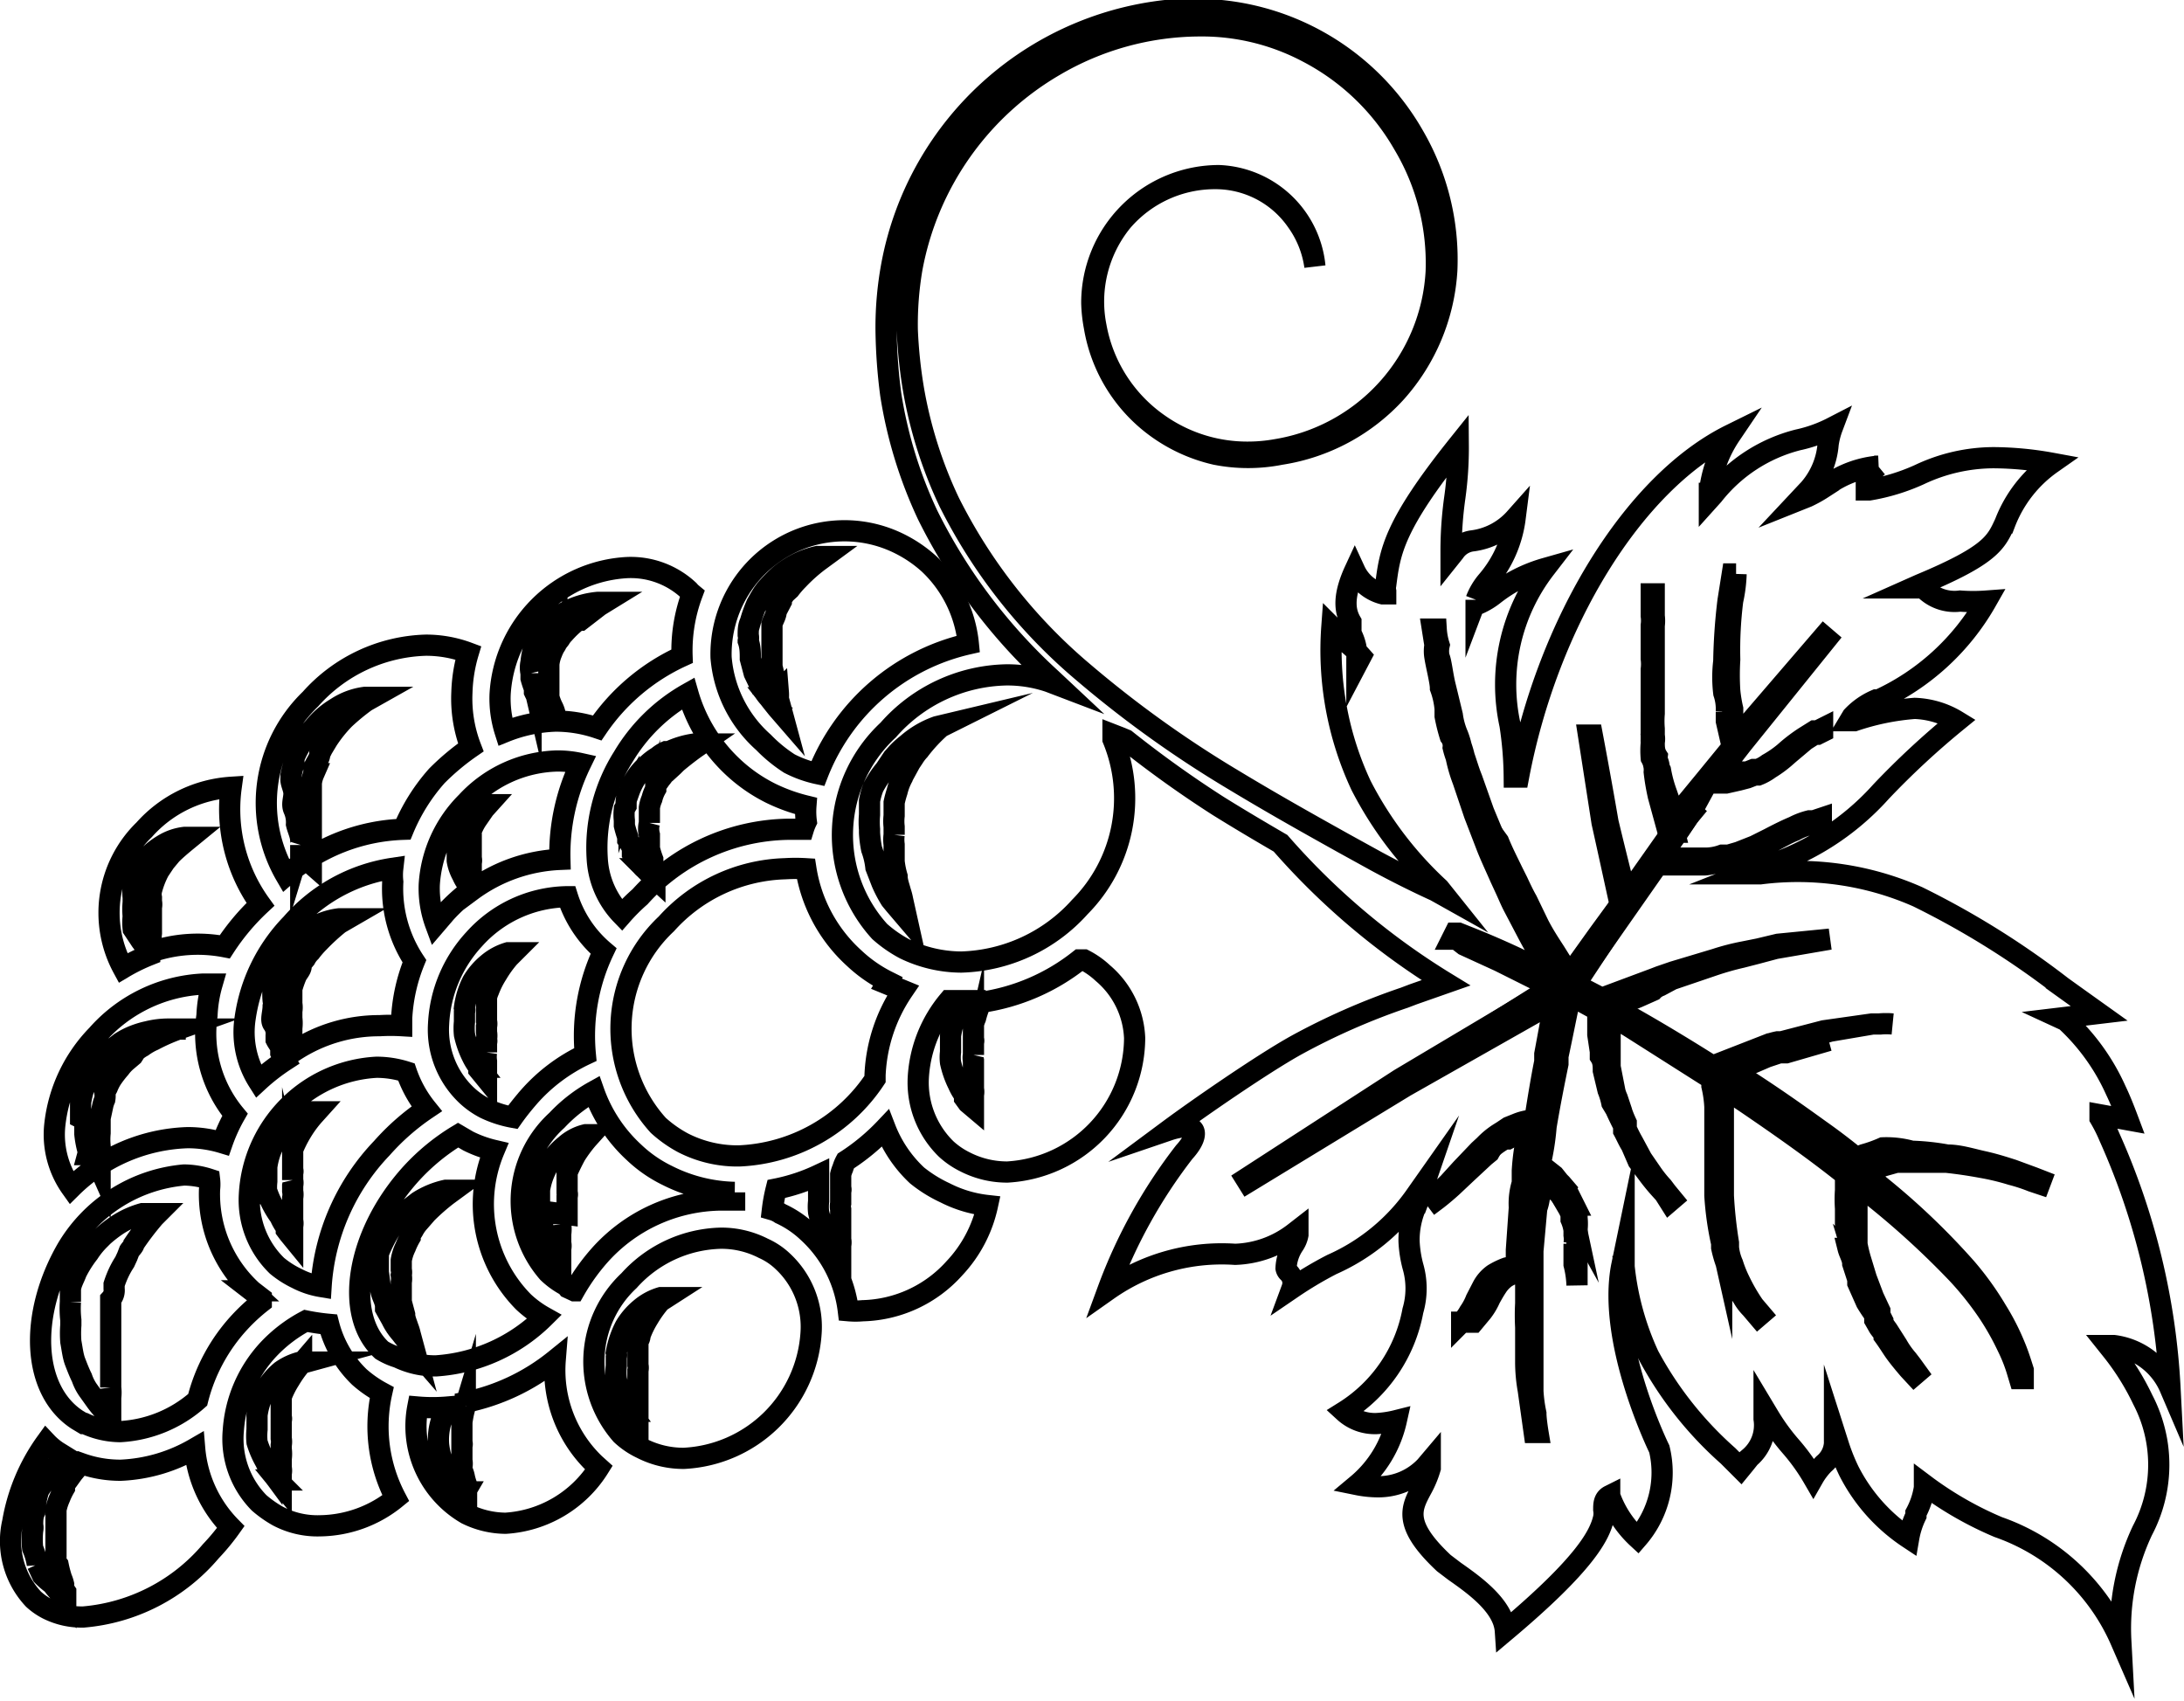
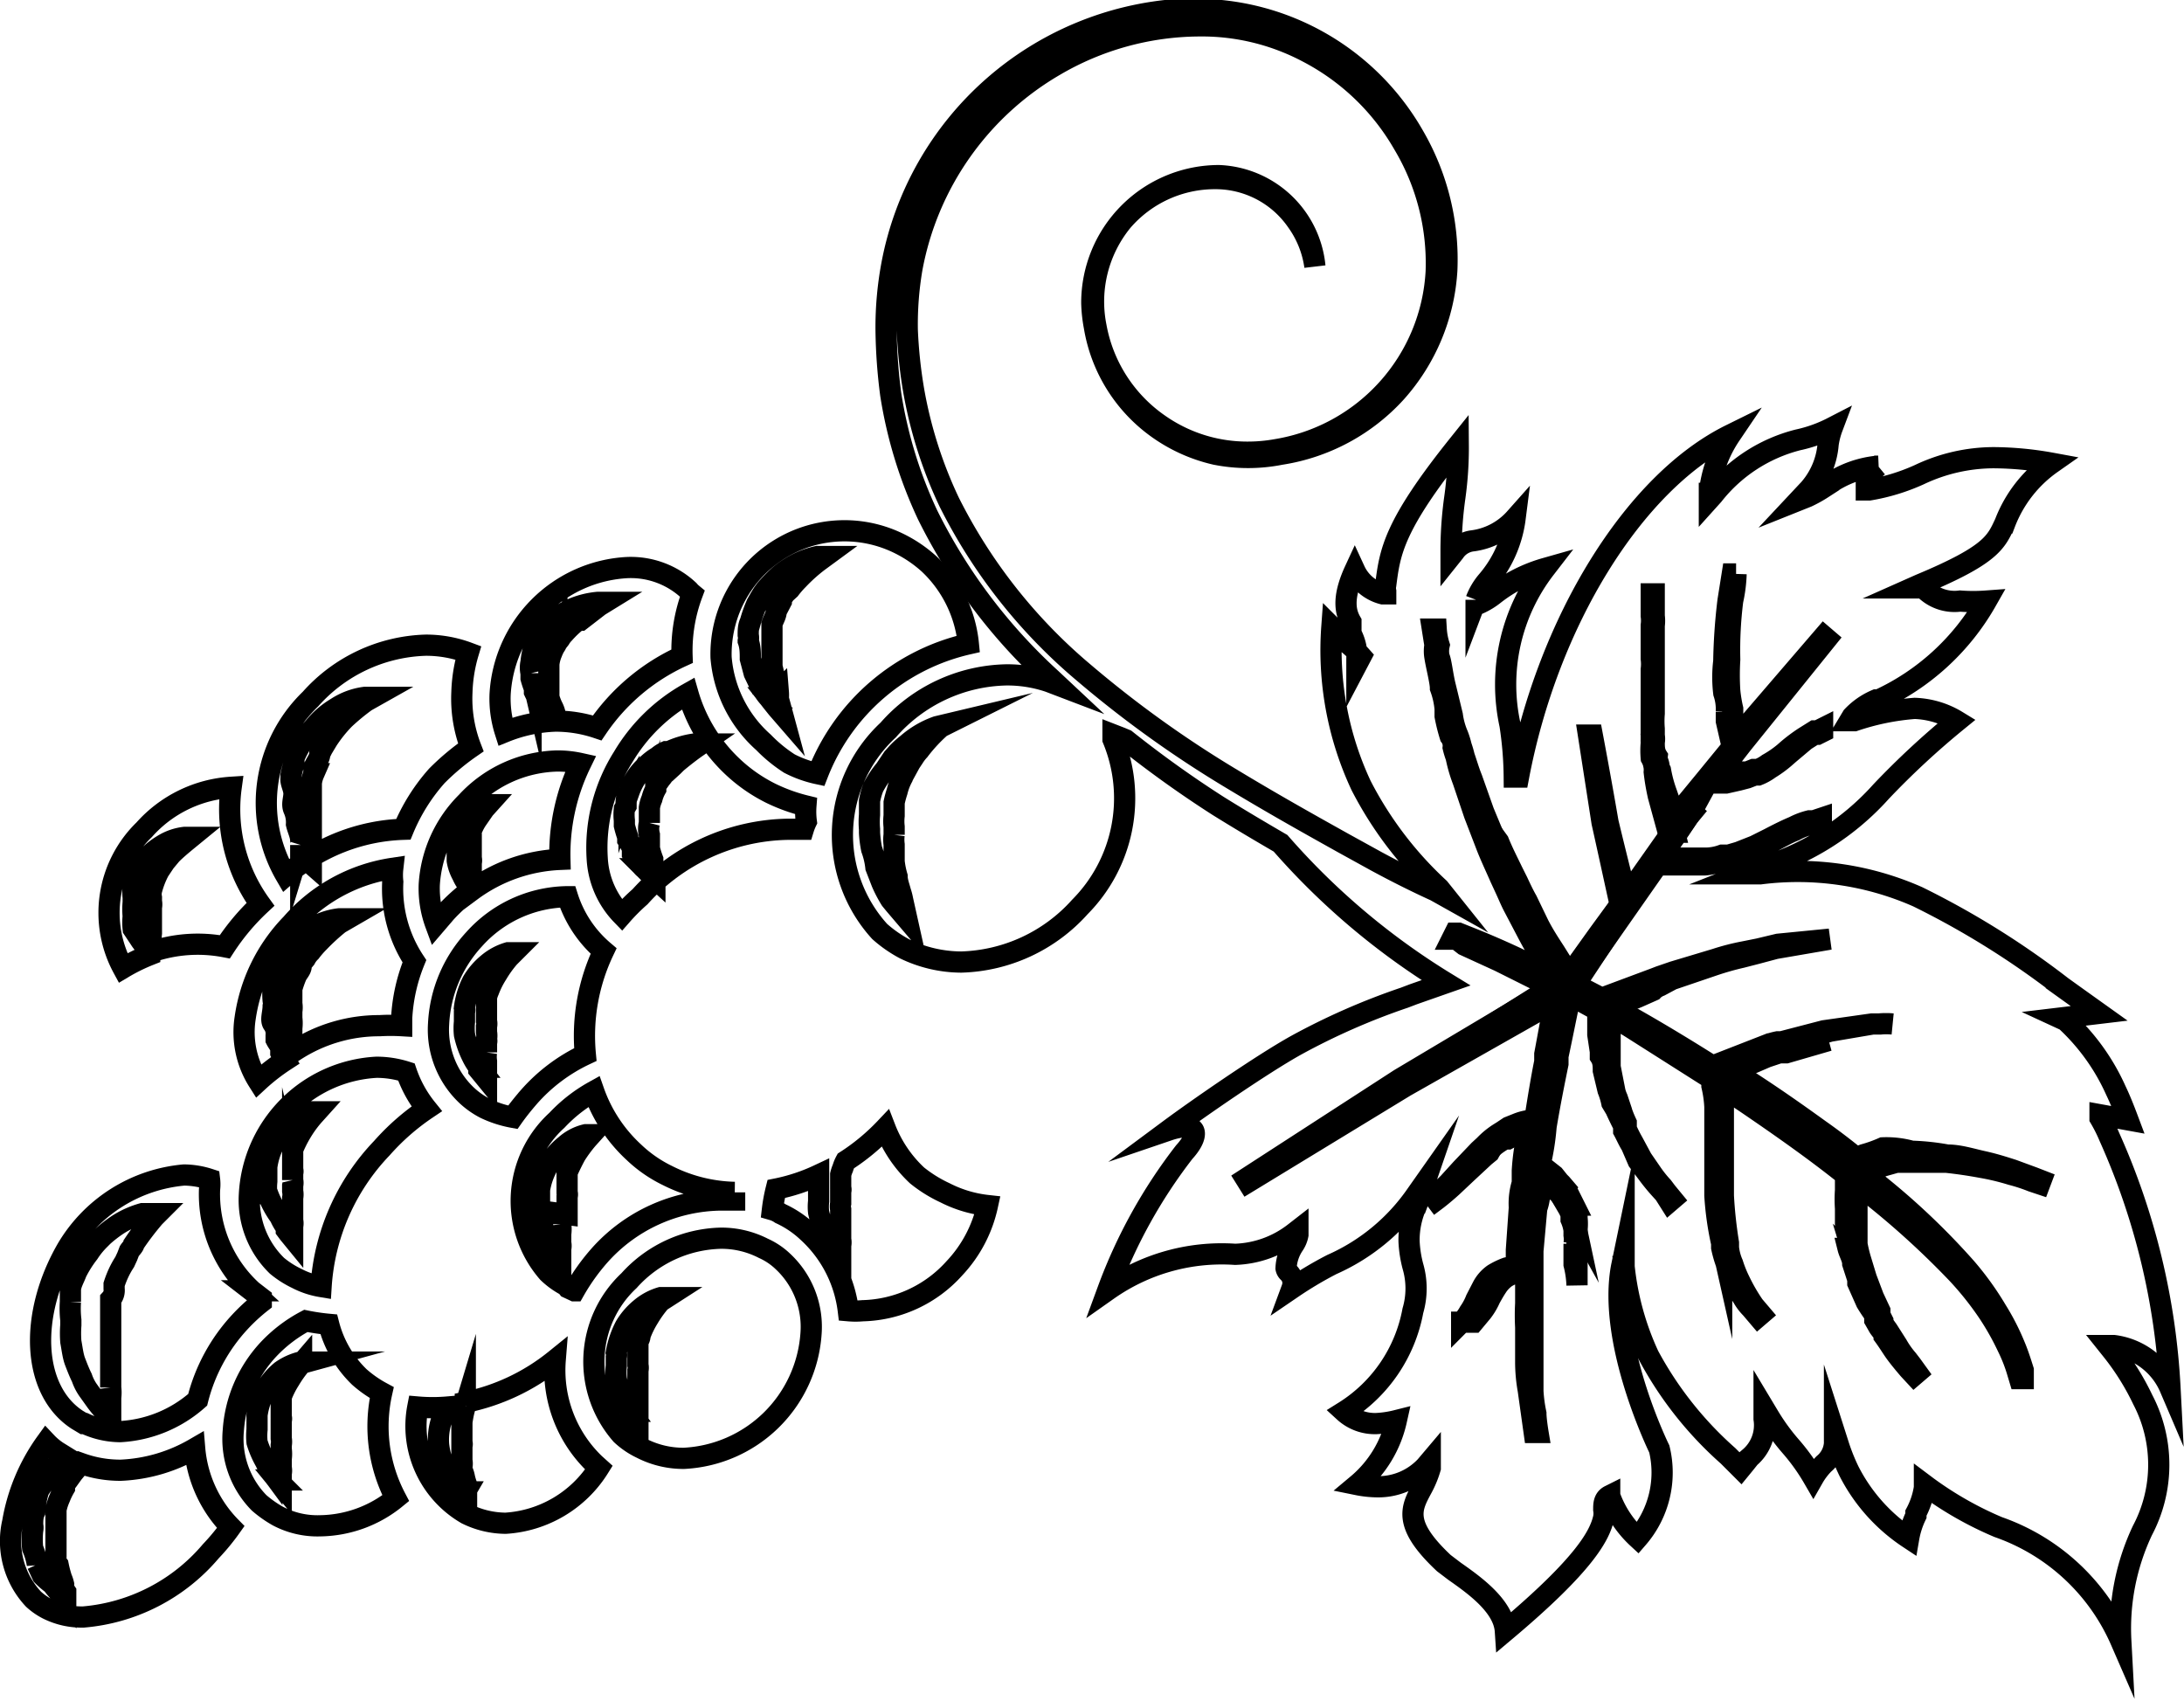
<svg xmlns="http://www.w3.org/2000/svg" viewBox="0 0 51.49 40.11">
  <defs>
    <style>.cls-1{fill:none;stroke:#000;stroke-miterlimit:10;stroke-width:0.5px;}</style>
  </defs>
  <title>Asset 3</title>
  <g id="Layer_2" data-name="Layer 2">
    <g id="Layer_1-2" data-name="Layer 1">
      <path class="cls-1" d="M13.09,17h0L13,16.89l-.07-.06a1.44,1.44,0,0,1-.22-.27V16.5a1.18,1.18,0,0,1-.11-.19v-.08a2.25,2.25,0,0,1-.08-.24v-.12a.57.57,0,0,1,0-.26,1.8,1.8,0,0,1,.08-.39A1.19,1.19,0,0,1,12.7,15l.06-.09h0a1.36,1.36,0,0,1,.24-.24,1.91,1.91,0,0,1,.52-.33,2,2,0,0,1,.58-.14h.16l-.13.08-.44.34h-.06a2.42,2.42,0,0,0-.33.31.64.64,0,0,0-.1.13l-.07.09a.41.41,0,0,1-.05.09,1,1,0,0,0-.07.15.9.9,0,0,0-.07.27v.77a1.17,1.17,0,0,0,.09.24.69.69,0,0,1,.05.13V17a3.08,3.08,0,0,1,1,.16,4.85,4.85,0,0,1,2-1.69A3.82,3.82,0,0,1,16.32,14h0a.6.6,0,0,1-.08-.08,2,2,0,0,0-1.45-.54,3.17,3.17,0,0,0-3,3,2.58,2.58,0,0,0,.12.87A3.49,3.49,0,0,1,13.09,17Z" />
      <path class="cls-1" d="M9.51,19.55a4.46,4.46,0,0,1,.79-1.26,5.68,5.68,0,0,1,.8-.67,3.2,3.2,0,0,1-.21-1.3,3.62,3.62,0,0,1,.15-.93,2.85,2.85,0,0,0-1-.18,3.78,3.78,0,0,0-2.72,1.27,3.4,3.4,0,0,0-.58,4.16A4.43,4.43,0,0,1,9.51,19.55Zm-2.65-1.2v-.07A2.46,2.46,0,0,1,6.93,18v-.13a2.3,2.3,0,0,1,.47-.72,1.88,1.88,0,0,1,.24-.25h0a1.94,1.94,0,0,1,.29-.21,1.6,1.6,0,0,1,.67-.25h.19l-.16.09a5.17,5.17,0,0,0-.51.42,3.25,3.25,0,0,0-.4.5l-.12.2-.06.12c0,.11-.1.22-.14.33v.14a.79.79,0,0,0-.06.22v1.91l-.25-.22v-.23a.17.17,0,0,0,0-.1c0-.13-.07-.26-.1-.39a.74.74,0,0,0-.06-.34c-.06-.13,0-.25,0-.38S6.85,18.47,6.86,18.35Z" />
      <path class="cls-1" d="M9.26,20.47a3.94,3.94,0,0,0-2.39,1.31A4,4,0,0,0,5.78,24a2.16,2.16,0,0,0,.31,1.49A4.76,4.76,0,0,1,6.72,25a1.62,1.62,0,0,1-.1-.18v-.08c0-.08-.07-.15-.11-.23v-.1a.39.39,0,0,0-.07-.27c-.07-.09,0-.26,0-.42a.29.29,0,0,0,0-.13,1.71,1.71,0,0,1,0-.32h0a1.82,1.82,0,0,1,.14-.39,1.2,1.2,0,0,1,.16-.27l.06-.09.06-.06A1.69,1.69,0,0,1,7,22.14a1.86,1.86,0,0,1,.28-.21A1.61,1.61,0,0,1,8,21.66h.19L8,21.77a5,5,0,0,0-.48.44,2.2,2.2,0,0,0-.2.23.61.61,0,0,0-.12.16l-.1.12v.06c0,.08-.09.16-.12.24a2.47,2.47,0,0,0-.1.29h0v.35a.54.54,0,0,1,0,.18V24a1,1,0,0,1,0,.24v.09a.48.48,0,0,0,.07.3v.14a3.65,3.65,0,0,1,2-.59,4.51,4.51,0,0,1,.52,0V24a4.14,4.14,0,0,1,.3-1.34,3.1,3.1,0,0,1-.51-1.87A1.43,1.43,0,0,1,9.26,20.47Z" />
-       <path class="cls-1" d="M20.93,23.14a3.3,3.3,0,0,1-.79-.55A3.6,3.6,0,0,1,19,20.48a4,4,0,0,0-.49,0,3.91,3.91,0,0,0-2.8,1.3,3.39,3.39,0,0,0-.19,4.75,2.9,2.9,0,0,0,.58.41h0a2.8,2.8,0,0,0,1.33.31,4.05,4.05,0,0,0,3.2-1.81v-.09a3.84,3.84,0,0,1,.66-2l-.39-.16Z" />
      <path class="cls-1" d="M1.82,33.47l.15.09H2a2,2,0,0,0,.83.19h0A3,3,0,0,0,4.66,33a4.2,4.2,0,0,1,1-1.84,4.33,4.33,0,0,1,.5-.46h0v-.1l-.22-.17a3.09,3.09,0,0,1-1-2.39,1,1,0,0,0,0-.24,2,2,0,0,0-.6-.1,3.57,3.57,0,0,0-2.76,1.74C.68,31,.75,32.77,1.82,33.47Zm-.16-2.78v-.27c0-.14.09-.28.14-.42a2.74,2.74,0,0,1,.29-.46,1.89,1.89,0,0,1,.25-.31l.09-.09a3,3,0,0,1,.35-.27,2.15,2.15,0,0,1,.58-.26h.36l-.08.08a6.78,6.78,0,0,0-.48.63c0,.05-.07.11-.11.17L3,29.62l-.06.13A2.12,2.12,0,0,0,2.8,30a2.33,2.33,0,0,0-.11.28v.1a.31.31,0,0,1-.08.25v2.08a1,1,0,0,1,0,.24v.35l-.23-.12A2.17,2.17,0,0,1,2.24,33h0l-.15-.21a1.14,1.14,0,0,1-.16-.31c-.06-.12-.11-.25-.16-.38s-.07-.31-.1-.47a2.54,2.54,0,0,1,0-.39v-.12A2.41,2.41,0,0,1,1.66,30.69Z" />
      <path class="cls-1" d="M2.85,34.66h0a2.73,2.73,0,0,1-.94-.16h0l-.19.23-.13.18L1.52,35v.08a1.63,1.63,0,0,0-.11.23,1.31,1.31,0,0,0-.09.28v1h0v.11a.26.26,0,0,0,.05.19,2.81,2.81,0,0,0,.08.31.88.88,0,0,1,.05.15.29.29,0,0,0,.05.18v.19l-.13-.15-.12-.14-.07-.09A1.78,1.78,0,0,1,1,37.14H1l-.12-.26a1.52,1.52,0,0,0-.11-.38,2,2,0,0,1,0-.42.29.29,0,0,0,0-.13c0-.1,0-.21.05-.31a2.1,2.1,0,0,1,.09-.5,1.46,1.46,0,0,1,.21-.28v-.09a1.92,1.92,0,0,1,.28-.29l.16-.13-.21-.13A1.51,1.51,0,0,1,1.09,34,4.51,4.51,0,0,0,.3,35.88,2,2,0,0,0,.79,37.7a1.5,1.5,0,0,0,.33.23,1.79,1.79,0,0,0,.85.19,4.42,4.42,0,0,0,3-1.55A5.18,5.18,0,0,0,5.44,36a3,3,0,0,1-.85-1.85A3.79,3.79,0,0,1,2.85,34.66Z" />
-       <path class="cls-1" d="M4.42,26.82a2.81,2.81,0,0,1,.82.12,3.93,3.93,0,0,1,.3-.66,3,3,0,0,1-.66-2.34A3.14,3.14,0,0,1,5,23.2H4.77a3.55,3.55,0,0,0-2.48,1.2,3.59,3.59,0,0,0-1,2.14A2.16,2.16,0,0,0,1.68,28,4.08,4.08,0,0,1,4.42,26.82ZM1.9,26.35V26A1.8,1.8,0,0,1,2,25.6l.1-.14a2.1,2.1,0,0,1,.13-.26,2.39,2.39,0,0,1,.28-.35,1.59,1.59,0,0,1,.24-.2l.09-.07h0a1.82,1.82,0,0,1,.31-.16,2.07,2.07,0,0,1,.33-.1A2.05,2.05,0,0,1,4,24.26h.38l-.17,0a4.41,4.41,0,0,0-.59.26,1.35,1.35,0,0,0-.26.15.91.91,0,0,0-.16.11l-.07.11L3,25a1,1,0,0,0-.17.18,2.56,2.56,0,0,0-.2.26h0a1.24,1.24,0,0,0-.1.2l-.06.11a.49.49,0,0,1,0,.17.75.75,0,0,0-.05.16l-.06.28v.35a1.61,1.61,0,0,0,0,.31v.54l-.08-.18-.21-.16a.21.21,0,0,0,0-.11A2.34,2.34,0,0,1,2,26.73V26.4Z" />
      <path class="cls-1" d="M13.35,21.14a3,3,0,0,0-2.17,1,3.17,3.17,0,0,0-.84,2A2.13,2.13,0,0,0,11,25.82a1.94,1.94,0,0,0,.44.31,2.6,2.6,0,0,0,.65.21c.12-.17.25-.33.38-.48a4.09,4.09,0,0,1,1.33-1,4.66,4.66,0,0,1,.43-2.44,2.78,2.78,0,0,1-.85-1.28ZM12,22.57a2.76,2.76,0,0,0-.28.39,2.14,2.14,0,0,0-.2.4.88.88,0,0,0-.05.15v.31h0v.25a.29.29,0,0,1,0,.13v.13a.49.49,0,0,1,0,.17.11.11,0,0,1,0,.08v.23a.74.74,0,0,0,0,.21v.42l-.09-.11-.09-.11v-.06a1.4,1.4,0,0,1-.16-.26,2.21,2.21,0,0,1-.18-.51,1.5,1.5,0,0,1,0-.3h0v-.23a.17.17,0,0,0,0-.1,1.87,1.87,0,0,1,.19-.62,1.61,1.61,0,0,1,.36-.42,1.32,1.32,0,0,1,.48-.26h.13Z" />
      <path class="cls-1" d="M7,30.14a1.91,1.91,0,0,0,.57.19A5.19,5.19,0,0,1,9,27.07a5.53,5.53,0,0,1,1.06-.93,2.85,2.85,0,0,1-.48-.87,2.33,2.33,0,0,0-.7-.11,3.17,3.17,0,0,0-3,3,2.16,2.16,0,0,0,.65,1.68A2.27,2.27,0,0,0,7,30.14Zm-.71-2a1.41,1.41,0,0,1,0-.29v-.34a1.69,1.69,0,0,1,.21-.62,1.87,1.87,0,0,1,.36-.43,1.47,1.47,0,0,1,.48-.25h.13l-.09.1a2.76,2.76,0,0,0-.28.39,3,3,0,0,0-.2.4v.47h0a.14.14,0,0,1,0,.09v.16a.29.29,0,0,1,0,.13v.13a.43.43,0,0,1,0,.16v.53a.33.33,0,0,1,0,.14v.28l-.09-.11L6.75,29v-.06a1.35,1.35,0,0,1-.15-.26A2.16,2.16,0,0,1,6.31,28.14Z" />
      <path class="cls-1" d="M15.09,21.14a4.8,4.8,0,0,1,3.47-1.59h.38a1.34,1.34,0,0,1,.07-.18A1.82,1.82,0,0,1,19,19a4.12,4.12,0,0,1-.83-.3h0a3.74,3.74,0,0,1-.87-.6,3.81,3.81,0,0,1-1.08-1.75,4.15,4.15,0,0,0-1.53,1.5,4,4,0,0,0-.61,2.39,2.07,2.07,0,0,0,.58,1.33A4.69,4.69,0,0,1,15.09,21.14ZM14.76,19c0-.11,0-.22.07-.33a1.68,1.68,0,0,1,.16-.33h0a1.41,1.41,0,0,1,.25-.29,1.39,1.39,0,0,1,.27-.21.76.76,0,0,1,.19-.12h.07a2.08,2.08,0,0,1,.6-.18h.16l-.13.09s-.2.14-.45.35l-.08.08-.12.11c-.06,0-.11.12-.17.18h0l-.12.17v.08h0a.92.92,0,0,0-.09.23.83.83,0,0,0-.06.21v.36a.56.56,0,0,0,0,.28V20a2,2,0,0,0,.08.26v.13a1,1,0,0,1,.05.16l0,.16-.12-.11-.12-.12a.46.46,0,0,1-.07-.07,1.51,1.51,0,0,1-.22-.28V20a1.28,1.28,0,0,0-.11-.2v-.07a2.76,2.76,0,0,1-.08-.27v-.12a1.22,1.22,0,0,1,0-.27Z" />
      <path class="cls-1" d="M11,18.91a3,3,0,0,0-.88,1.95,2.45,2.45,0,0,0,.15.93l.24-.28a4.37,4.37,0,0,1,.6-.54v-.08L11,20.81h0a1,1,0,0,1-.1-.18,1.06,1.06,0,0,1-.12-.34v-.42a1.5,1.5,0,0,1,.15-.42.85.85,0,0,1,.13-.31.59.59,0,0,1,.32-.17h.13l-.09.1-.18.26a1.26,1.26,0,0,0-.13.26.17.17,0,0,0,0,.1v.21h0v.33a.21.21,0,0,1,0,.11V21a3.78,3.78,0,0,1,2.09-.74A4.9,4.9,0,0,1,13.69,18a2.51,2.51,0,0,0-.55-.06A3,3,0,0,0,11,18.91Z" />
-       <path class="cls-1" d="M9.38,32h0a2,2,0,0,0,.9.2,4,4,0,0,0,2.55-1.15,2.47,2.47,0,0,1-.49-.36,3.28,3.28,0,0,1-.69-3.57,2.79,2.79,0,0,1-.61-.22h0l-.24-.14a5,5,0,0,0-1.1.9C8.39,29.1,8.1,31,9,31.83A1.63,1.63,0,0,0,9.38,32ZM8.92,30v-.45a3.46,3.46,0,0,1,.33-.64l.06-.08a1.92,1.92,0,0,1,.28-.29l.27-.21a2,2,0,0,1,.65-.27h.19l-.15.11a5,5,0,0,0-.49.43l-.2.23a.91.91,0,0,0-.11.16.44.44,0,0,1-.08.11v.07a1.63,1.63,0,0,0-.11.23,1.12,1.12,0,0,0-.1.31h0v.22a.29.29,0,0,1,0,.13.49.49,0,0,1,0,.17v.46h0l.08.3c0,.1.05.2.08.3a1,1,0,0,1,.05.16l.1.37-.13-.15-.12-.15-.07-.09a1.46,1.46,0,0,1-.22-.33v0l-.14-.25v-.05c0-.11-.07-.22-.1-.33S8.94,30.1,8.92,30Z" />
      <path class="cls-1" d="M13.39,30.36l.15.07a4.94,4.94,0,0,1,.6-.84A3.89,3.89,0,0,1,17,28.29h.32v-.18a3.7,3.7,0,0,1-1.59-.4h0a3.11,3.11,0,0,1-.79-.55A3.54,3.54,0,0,1,14,25.73a3.59,3.59,0,0,0-.87.68A2.57,2.57,0,0,0,12.92,30a1.88,1.88,0,0,0,.43.31Zm-.17-1.75a.43.43,0,0,1,0,.16v.09a.89.89,0,0,1,0,.23v.21a.33.33,0,0,1,0,.14v.27l-.09-.1-.08-.11,0-.06a1.17,1.17,0,0,1-.15-.27,2.21,2.21,0,0,1-.18-.51,1.41,1.41,0,0,1,0-.29h0v-.32A1.67,1.67,0,0,1,13.33,27a1.11,1.11,0,0,1,.48-.25h.13l-.09.1a3.37,3.37,0,0,0-.28.38c-.07.13-.14.27-.2.41v.47h0a.17.17,0,0,1,0,.1v.42Z" />
      <path class="cls-1" d="M3.53,22.51v-.05l0-.07a.92.92,0,0,1-.23-.25h0l-.16-.24h0a1.5,1.5,0,0,1,0-.3,1.82,1.82,0,0,1,0-.33v-.11a1,1,0,0,1,0-.24,2,2,0,0,1,.12-.34,2.39,2.39,0,0,1,.13-.21.09.09,0,0,0,0-.07,1.82,1.82,0,0,1,.45-.38,1.24,1.24,0,0,1,.52-.18h.14l-.11.09c-.12.1-.24.2-.35.31l-.15.18-.08.12-.06.09a2.07,2.07,0,0,0-.18.47.43.43,0,0,0,0,.16v.09a.33.33,0,0,1,0,.14v.35h0V22a.89.89,0,0,0,0,.23v.21h0a3.39,3.39,0,0,1,1.73-.12,5.37,5.37,0,0,1,.84-1,3.83,3.83,0,0,1-.69-2.76,3,3,0,0,0-2.05,1,2.73,2.73,0,0,0-.5,3.26A4.37,4.37,0,0,1,3.53,22.51Z" />
      <path class="cls-1" d="M18.61,18a2.68,2.68,0,0,0,.67.24,5,5,0,0,1,3.55-3.06,3,3,0,0,0-.93-1.89,3.07,3.07,0,0,0-.67-.46A2.91,2.91,0,0,0,17,15.5a3,3,0,0,0,1,2A3.43,3.43,0,0,0,18.61,18Zm-.71-1.88-.12-.25h0l-.09-.34c0-.14,0-.28-.05-.42a.33.33,0,0,0,0-.14c0-.1,0-.21.05-.31a3,3,0,0,1,.15-.42c.05-.09.1-.18.16-.27l.06-.08a3.83,3.83,0,0,1,.28-.29,1.86,1.86,0,0,1,.28-.21,2,2,0,0,1,.65-.27h.18l-.15.11a3.89,3.89,0,0,0-.48.43,2.2,2.2,0,0,0-.2.23L18.5,14a.44.44,0,0,1-.08.11v.07l-.12.23c0,.1-.07.2-.1.3h0v1h0l.07.3c0,.1.05.2.08.3a1,1,0,0,1,0,.16l.1.37-.13-.15-.12-.15-.07-.09a1.15,1.15,0,0,1-.21-.33Z" />
      <path class="cls-1" d="M41,17.54h0a1,1,0,0,0-.06-.23l.07.26Z" />
      <path class="cls-1" d="M40.41,18.41h0Z" />
      <path class="cls-1" d="M21.62,27.71a3,3,0,0,1-.75-1.11,5,5,0,0,1-.93.77.87.87,0,0,0-.07.17.88.88,0,0,0-.05.15V28a.14.14,0,0,1,0,.09v.28a.33.33,0,0,0,0,.14V29h0v.22a.33.33,0,0,1,0,.14v.27l-.09-.1-.09-.12v-.05a.92.92,0,0,1-.16-.27,2.21,2.21,0,0,1-.18-.51,1.13,1.13,0,0,1,0-.26V27.7a4.35,4.35,0,0,1-1,.33,3.86,3.86,0,0,0-.09.49.66.66,0,0,1,.19.09,2.4,2.4,0,0,1,.65.44A3,3,0,0,1,20,30.9a1.93,1.93,0,0,0,.34,0,3,3,0,0,0,2.16-1,3.12,3.12,0,0,0,.78-1.48,2.9,2.9,0,0,1-1-.3A3.17,3.17,0,0,1,21.62,27.71Z" />
-       <path class="cls-1" d="M26,22.94a1.94,1.94,0,0,0-.44-.31h-.11a4.84,4.84,0,0,1-2.32,1h0A2.09,2.09,0,0,0,23,24a.88.88,0,0,0-.05.15v.34a.14.14,0,0,1,0,.09v.29a.29.29,0,0,0,0,.13v.46h0v.21a.33.33,0,0,1,0,.14v.3L22.82,26l-.08-.11,0-.07a1.35,1.35,0,0,1-.15-.26,2.21,2.21,0,0,1-.18-.51,1,1,0,0,1,0-.25v-.38a1.69,1.69,0,0,1,.21-.62c0-.07.09-.14.14-.21h-.39a3.08,3.08,0,0,0-.72,1.81,2.19,2.19,0,0,0,.66,1.69,1.9,1.9,0,0,0,.44.3,2.17,2.17,0,0,0,1,.24,3.18,3.18,0,0,0,3-3.16A2.12,2.12,0,0,0,26,22.94Z" />
      <path class="cls-1" d="M18,29.43a2.17,2.17,0,0,0-1-.24,3,3,0,0,0-2.17,1,2.61,2.61,0,0,0-.18,3.63,1.86,1.86,0,0,0,.47.32,2.17,2.17,0,0,0,1,.24h0a3.16,3.16,0,0,0,3-2.93,2.11,2.11,0,0,0-.66-1.71A1.62,1.62,0,0,0,18,29.43Zm-2.43,1.25a2.76,2.76,0,0,0-.28.39,2.22,2.22,0,0,0-.2.41.23.23,0,0,1-.05.14v.31h0v.25a.29.29,0,0,1,0,.13v1.24l-.09-.11-.09-.11v-.06a2.26,2.26,0,0,1-.16-.26,1.8,1.8,0,0,1-.17-.51,1.5,1.5,0,0,1,0-.3h0V32a.21.21,0,0,0,0-.11,2.16,2.16,0,0,1,.21-.62,1.61,1.61,0,0,1,.36-.42,1.32,1.32,0,0,1,.48-.26h.13Z" />
      <path class="cls-1" d="M45.09,27.23H45a2.19,2.19,0,0,0-.67.11,3.29,3.29,0,0,0-.44.16l-.23.09h0l-.89-.68c-.54-.4-1-.73-1.44-1l-.79-.51h0v0h0l1.11-.48.3-.1h.16l1-.29h0l-1,.26H42a1.4,1.4,0,0,0-.29.09l-1.2.46h-.09v.07l-.08-.06c-.66-.42-1.31-.81-1.93-1.16l-.53-.3-.09-.05.82-.33.36-.16.15-.16.3-.12,1-.34.2-.06-.2.06-1,.3-.3.16-.13.05-1.2.44h0v.06h-.07l-.63-.33H37v-.05l2-2.86h0v-.07l.5-.72h0l.31-.46.24-.29-.24.29-.33.46v-.09a3.75,3.75,0,0,0-.23-.66h0a4,4,0,0,1-.13-.77A.55.55,0,0,0,39,17.8a1.94,1.94,0,0,1-.07-.33.49.49,0,0,0,0-.17v-.52h0v.36a.49.49,0,0,1,0,.17.43.43,0,0,1,0,.16,2,2,0,0,0,.05.34.6.6,0,0,0,.07.34c0,.19.08.37.13.55l.24.8h.07l-.23.33-1,1.42V21l0,.24h0l-.57.78-.68.95V23l-.2-.32-.15-.24c-.11-.17-.25-.38-.38-.63L36,21.23c-.08-.14-.15-.29-.22-.44l-.12-.24h0c-.11-.23-.23-.46-.33-.71l-.51-.7-.11-.33.11.33.3.78c.09.24.2.48.3.7h0l.12.26c.07.15.13.29.2.43l.32.6c.11.22.24.43.37.64l.14.25.24.39-.12-.05-1-.49-.51-.22.24.11.26.13,1,.54h0l-3.6,2.27-.27.17.27-.17,3.62-2h.08v.1c-.06.28-.15.74-.26,1.34v.17c-.08.43-.16.91-.24,1.42H36.1a.62.62,0,0,0-.23.07h0l-.2.09-.14.08-.08.06a2.16,2.16,0,0,0-.33.27l-.11.09-.07.08.08-.07.12-.09a1.61,1.61,0,0,1,.34-.24h.07l.15-.08h.07l.13-.05a1.14,1.14,0,0,1,.25-.06h.19v.06a8.81,8.81,0,0,1-.13.92h0v.27c0,.19-.05.38-.07.58v0a1.24,1.24,0,0,1,.07-.5v-.36l.35.24.16.18.06.06a.36.36,0,0,1,.11.14l.14.24a.51.51,0,0,1,.07.17v0L37,28.48l-.23-.34a.45.45,0,0,0-.1-.14l-.07-.08v-.06l-.12-.13-.32-.26h0a5.38,5.38,0,0,1,.15-.91c.09-.54.19-1,.28-1.49v-.18c.15-.72.26-1.26.31-1.49v-.07H37l.72.4h0v.58l.06.39v.11a1.65,1.65,0,0,0,.06.32l.11.47a1.2,1.2,0,0,0,.09.29l.06.17a1.34,1.34,0,0,0,.07.18.6.6,0,0,1-.06-.19s0-.07,0-.11L38,25.65l-.09-.46a1.71,1.71,0,0,1,0-.32.24.24,0,0,0,0-.12V23.8H38l.48.27c.67.39,1.36.82,2.06,1.28h0v.18a2.74,2.74,0,0,1,.07.5v0a4,4,0,0,0-.06-.5v-.1l.09.05.64.43c1,.65,1.7,1.19,2.36,1.71l.1.08h-.09v.17a.49.49,0,0,1,0,.17,2.94,2.94,0,0,0,0,.42v.93a1.89,1.89,0,0,0,.09.34,1.32,1.32,0,0,0,.13.38v.09l.08.18-.07-.19-.14-.46a1.39,1.39,0,0,0-.09-.35.21.21,0,0,0,0-.11v-.15a1.31,1.31,0,0,1,0-.28v-.38a3.09,3.09,0,0,1,0-.43v-.31l.16.12.15.12a20.15,20.15,0,0,1,2.23,2,9.22,9.22,0,0,1,.62.78,6.68,6.68,0,0,0-.6-.8,17,17,0,0,0-2.1-2l-.17-.14-.17-.13.17-.08a3.25,3.25,0,0,1,.43-.18,2.07,2.07,0,0,1,.33-.1h.37a5.89,5.89,0,0,1,.84,0h0A7,7,0,0,0,45.09,27.23Z" />
      <path class="cls-1" d="M49.73,26.8a3.61,3.61,0,0,0-.22-.44l0-.08.66.12c-.09-.24-.18-.47-.29-.7a5.05,5.05,0,0,0-1.18-1.64L48.57,24l.92-.11L49,23.54l-.39-.28a19.93,19.93,0,0,0-3.4-2.12,7,7,0,0,0-3.71-.54h-.36l.33-.13a6.16,6.16,0,0,0,2.88-1.81A19.26,19.26,0,0,1,46.14,17a2.05,2.05,0,0,0-1-.3,5.78,5.78,0,0,0-1.42.29h-.11l.06-.1a1.67,1.67,0,0,1,.56-.39h.06a5.62,5.62,0,0,0,2.54-2.33,4.21,4.21,0,0,1-.62,0,1,1,0,0,1-.79-.24.14.14,0,0,0-.1-.07h-.23l.18-.08c1.68-.7,1.79-1,2-1.45h0a3.06,3.06,0,0,1,1.1-1.41A7.87,7.87,0,0,0,47,10.79a4.11,4.11,0,0,0-1.75.4,4.75,4.75,0,0,1-1.18.36H44v-.13h0c0-.1,0-.2.28-.43a2.43,2.43,0,0,0-1.19.44l-.12.08a3.07,3.07,0,0,1-.36.2l-.2.08.15-.16a1.83,1.83,0,0,0,.54-1.16,1.86,1.86,0,0,1,.1-.39,3.26,3.26,0,0,1-.81.29,3.7,3.7,0,0,0-2,1.3l-.09.1v-.14a3,3,0,0,1,.5-1.38c-2.29,1.13-4.31,4.42-5,8.07H35.7a8.5,8.5,0,0,0-.1-1.23h0a4.48,4.48,0,0,1,.83-3.69,3.5,3.5,0,0,0-1.2.61,1.65,1.65,0,0,1-.36.22H34.8v-.09a1.5,1.5,0,0,1,.26-.44h0a2.81,2.81,0,0,0,.66-1.48,1.62,1.62,0,0,1-1,.53.6.6,0,0,0-.43.26l-.08.1V13a9.07,9.07,0,0,1,.09-1.28,8.47,8.47,0,0,0,.08-1.23c-1.53,1.91-1.61,2.52-1.71,3.3a.38.38,0,0,0,0,.15V14H32.6a1,1,0,0,1-.66-.55h0c-.31.67-.21,1-.09,1.21v.27a1.19,1.19,0,0,1,.14.61v.12l.1-.19a2.58,2.58,0,0,0-.34-.32h0l-.3-.32-.05-.05a7.53,7.53,0,0,0,.69,3.74,8.72,8.72,0,0,0,1.84,2.42l.16.2L33.84,21c-.46-.21-.92-.44-1.4-.7l-.78-.43c-.77-.43-1.63-.91-2.59-1.49a26,26,0,0,1-3.54-2.54,12.65,12.65,0,0,1-3.15-4,10.28,10.28,0,0,1-.84-2.64,11.2,11.2,0,0,1-.15-1.42,7.81,7.81,0,0,1,.11-1.45,7,7,0,0,1,3.36-4.78,6.8,6.8,0,0,1,3.4-.94,5.33,5.33,0,0,1,2.57.62A5.57,5.57,0,0,1,33.09,3.4a5.47,5.47,0,0,1,.77,3,4.5,4.5,0,0,1-3.77,4.2,3.82,3.82,0,0,1-.68.06A3.62,3.62,0,0,1,27.32,10a3.58,3.58,0,0,1-1.48-2.3,3,3,0,0,1,.62-2.49,2.88,2.88,0,0,1,2.19-1h0a2.33,2.33,0,0,1,1.92,1A2.38,2.38,0,0,1,31,6.28a2.37,2.37,0,0,0-2.26-2.14h0a3,3,0,0,0-3,3,3.43,3.43,0,0,0,.06.56,3.68,3.68,0,0,0,1.5,2.4,3.8,3.8,0,0,0,1.36.61,3.94,3.94,0,0,0,1.53,0,4.63,4.63,0,0,0,2.72-1.46,4.74,4.74,0,0,0,1.2-2.88,5.8,5.8,0,0,0-.77-3.15,5.91,5.91,0,0,0-5.15-3h-.38a7.4,7.4,0,0,0-6.78,6,8.05,8.05,0,0,0-.14,1.55A12.67,12.67,0,0,0,21,9.3a10.5,10.5,0,0,0,.87,2.84A13.11,13.11,0,0,0,24.78,16l.16.15-.21-.08a3.08,3.08,0,0,0-1-.16,3.8,3.8,0,0,0-2.79,1.3,3.38,3.38,0,0,0-.2,4.75,3,3,0,0,0,.59.41,3.09,3.09,0,0,0,1.33.31,3.9,3.9,0,0,0,2.8-1.3,3.64,3.64,0,0,0,.78-3.95l0-.11.18.07.12.05A26,26,0,0,0,28.72,19c.45.28.92.56,1.47.88h0a16.83,16.83,0,0,0,3.9,3.29h0l-.77.27-.21.08a16,16,0,0,0-2.55,1.12c-.81.45-2.34,1.51-3,2a1.61,1.61,0,0,1,.38-.08.2.2,0,0,1,.2.09c.05.09,0,.27-.22.51a12.16,12.16,0,0,0-1.8,3.25,4.66,4.66,0,0,1,3-.84,2.4,2.4,0,0,0,1.39-.5l.09-.07v.11a.64.64,0,0,1-.1.24,1.06,1.06,0,0,0-.18.55.17.17,0,0,0,.06.1h0a.42.42,0,0,1,.08.12.36.36,0,0,1,0,.25,9,9,0,0,1,.94-.56h0a4.76,4.76,0,0,0,2-1.66l.19-.27-.11.32-.06.16a2,2,0,0,0-.2.91,2.8,2.8,0,0,0,.09.58,1.87,1.87,0,0,1,0,1.05,3.57,3.57,0,0,1-1.62,2.38,1.07,1.07,0,0,0,.76.28,2.42,2.42,0,0,0,.47-.07h0A2.75,2.75,0,0,1,32,35a2.5,2.5,0,0,0,.47.05,1.53,1.53,0,0,0,1.14-.48l.11-.13v.17a2.41,2.41,0,0,1-.21.5c-.24.45-.44.83.53,1.74l.25.19c.44.31,1.16.81,1.2,1.41,1.88-1.58,2.23-2.26,2.32-2.68a.54.54,0,0,0,0-.18c0-.12,0-.26.14-.33h0a2.5,2.5,0,0,0,.66,1,2.36,2.36,0,0,0,.51-2.1s-1.23-2.5-.89-4.3l.06-.29v.29a6.63,6.63,0,0,0,.58,2.1,8.55,8.55,0,0,0,1.87,2.36l.3.3.09-.11.12-.15a1,1,0,0,0,.34-.91V33.2l.12.2a5,5,0,0,0,.51.7,4.76,4.76,0,0,1,.53.74,1.59,1.59,0,0,1,.25-.33.69.69,0,0,0,.25-.48v-.26l.08.25a4.77,4.77,0,0,0,.26.66A4.15,4.15,0,0,0,45,36.26a2,2,0,0,1,.17-.53v-.06a1.85,1.85,0,0,0,.2-.6V35l.08.06a8.25,8.25,0,0,0,1.66.94A4.92,4.92,0,0,1,50,38.68a5.41,5.41,0,0,1,.51-2.6A3.31,3.31,0,0,0,50.52,33a6,6,0,0,0-.74-1.18l-.08-.1h.13a1.67,1.67,0,0,1,1.33,1A16.53,16.53,0,0,0,49.73,26.8ZM22.18,17.14a3.78,3.78,0,0,0-.51.55,1.09,1.09,0,0,0-.13.17l-.08.12-.06.11a1,1,0,0,0-.12.23,1.4,1.4,0,0,0-.13.34h0a2.5,2.5,0,0,0-.07.26v.31a1.13,1.13,0,0,0,0,.26v.19a.89.89,0,0,0,0,.23v.4a2,2,0,0,0,.07.35c0,.12.05.24.08.36a1.33,1.33,0,0,1,.05.19l.1.45-.29-.34L21,21.21a3,3,0,0,1-.21-.4l-.14-.36a1.81,1.81,0,0,0-.1-.43,2.6,2.6,0,0,1-.05-.39v-.08a1.93,1.93,0,0,1,0-.34v-.33a1.68,1.68,0,0,1,.09-.32,2.36,2.36,0,0,1,.28-.42l.18-.27.08-.09h0a2,2,0,0,1,.26-.24,2.15,2.15,0,0,1,.7-.41l.21-.05ZM48.09,27.91l-.18-.06a4,4,0,0,0-.49-.16,5.65,5.65,0,0,0-.71-.17c-.27-.05-.54-.09-.82-.12H44.71l-.32.09-.42.18h0l.17.14a16.74,16.74,0,0,1,2.21,2.08,7,7,0,0,1,.72,1,5.55,5.55,0,0,1,.43.84c.08.19.14.38.2.57v.2h-.09l-.06-.2a3.71,3.71,0,0,0-.22-.55,6.3,6.3,0,0,0-.45-.8,7.37,7.37,0,0,0-.74-.93,20,20,0,0,0-2.22-2l-.14-.11h0V28a2.94,2.94,0,0,0,0,.42v.91a3.38,3.38,0,0,0,.08.34l.14.46.17.45.15.32V31l.07.14c0,.08.08.16.13.24l.21.33a2.08,2.08,0,0,0,.24.34l.1.13.13.18-.07.06L45,32.28l-.11-.13c-.09-.11-.18-.22-.26-.34s-.13-.2-.21-.31h0c0-.08-.1-.16-.14-.24l-.08-.14V31A3.59,3.59,0,0,1,44,30.7l-.2-.45v-.09l-.12-.37c0-.12-.08-.24-.11-.36a.17.17,0,0,0,0-.1v-.16c0-.05-.05-.19-.06-.28v-.4a3.09,3.09,0,0,1,0-.43V27.7c-.65-.52-1.39-1.05-2.33-1.69l-.55-.37a2.81,2.81,0,0,1,0,.41v2.14a10.46,10.46,0,0,0,.12,1.11v.11a1.26,1.26,0,0,0,.1.38h0a2.78,2.78,0,0,0,.16.4,4.3,4.3,0,0,0,.34.59l.17.2-.07.06-.17-.2a1.18,1.18,0,0,1-.19-.25,3.79,3.79,0,0,1-.2-.34,3.25,3.25,0,0,1-.18-.43,2.77,2.77,0,0,1-.12-.41v-.1a7.15,7.15,0,0,1-.16-1.13V26.09a2.76,2.76,0,0,0-.07-.49v-.16l-2-1.27-.4-.23v1.21l.09.46a1,1,0,0,0,.08.28l.06.18a2.74,2.74,0,0,0,.15.4l0,.14a3.18,3.18,0,0,0,.16.32l.21.39.22.32a2.88,2.88,0,0,0,.27.34l.09.12.14.17-.07.06-.12-.19-.1-.11c-.1-.11-.19-.22-.28-.34l-.24-.32L38.46,27c-.07-.11-.12-.23-.18-.34v-.12c-.07-.13-.13-.26-.19-.39L38,26a1.71,1.71,0,0,0-.09-.3l-.11-.46c0-.11,0-.22-.07-.33v-.12l-.06-.4v-.57h0l-.64-.35c-.06.25-.16.77-.3,1.43v.18c-.09.44-.19.94-.28,1.48a5.92,5.92,0,0,1-.14.89h0l.33.26.12.15.05.05.06.07a.62.62,0,0,1,.11.17l.13.26a1.46,1.46,0,0,1,.07.19v.11a1.31,1.31,0,0,1,0,.28v.09a.81.81,0,0,1,0,.22v1h0a2.31,2.31,0,0,0-.07-.49l0-.49a.67.67,0,0,0,0-.2V29a1,1,0,0,0-.07-.25v-.11a.77.77,0,0,0-.07-.16l-.14-.24a.47.47,0,0,0-.09-.12l-.07-.06-.15-.17-.22-.15V28a1.21,1.21,0,0,1-.07.49l-.09,1q0,.4,0,.81v1.83c0,.22,0,.45,0,.67a3.45,3.45,0,0,0,.07.52c0,.15.05.45.05.45h-.09l-.14-1a3.79,3.79,0,0,1-.06-.67v-.81a5.23,5.23,0,0,1,0-.56V30a.61.61,0,0,0-.19,0,.9.9,0,0,0-.27.11.8.8,0,0,0-.22.23c-.06.09-.11.18-.16.27a1.5,1.5,0,0,1-.19.32l-.2.24h-.28a1.08,1.08,0,0,0,.18-.24,1.43,1.43,0,0,0,.16-.3l.15-.29a.83.83,0,0,1,.26-.3,1.77,1.77,0,0,1,.31-.15l.23-.05h0v-.37l.07-1a1.62,1.62,0,0,1,.07-.58v-.24h0v-.05a5.27,5.27,0,0,1,.12-.85h-.5l-.13.07-.08.05a3,3,0,0,0-.19.3l-.11.09-.43.4-.34.32c-.21.19-.37.31-.37.31l-.06-.08s.15-.12.35-.32l.3-.33.42-.44L35,27a1.81,1.81,0,0,1,.34-.28l.08-.05.15-.1.2-.08h0a1.17,1.17,0,0,1,.25-.07h.16c.08-.5.16-1,.24-1.39v-.18c.1-.53.18-1,.24-1.24l-3.53,2-3.71,2.26-.05-.08L33,25.44l3.61-2.15-1-.5-.26-.13-.83-.38-.18-.14h-.11L34.3,22h.09l.25.1q.53.21,1.11.48l.85.42-.08-.13-.14-.24c-.11-.17-.24-.39-.37-.64l-.32-.61c-.07-.13-.13-.28-.2-.43l-.12-.26h0c-.1-.23-.21-.46-.31-.71l-.3-.78-.27-.8a3.47,3.47,0,0,1-.16-.55,2,2,0,0,1-.07-.23.37.37,0,0,0-.07-.26,4.21,4.21,0,0,1-.12-.48v-.17a1.94,1.94,0,0,0-.11-.49c0-.15-.1-.53-.13-.73a.8.8,0,0,1,0-.28l-.06-.38h.09a1.59,1.59,0,0,0,.07.38.62.62,0,0,0,0,.28c.05.11.08.44.15.71l.16.66a1.75,1.75,0,0,0,.13.47,2,2,0,0,1,.08.26,2.17,2.17,0,0,1,.07.24c.06.17.11.35.18.52l.28.79.32.77c.1.24.21.48.33.71h0a2.56,2.56,0,0,1,.11.24l.22.44.33.59c.13.24.26.45.37.62l.16.24L37,23l.65-.9.55-.76c-.06-.26-.24-1.1-.43-1.95l-.32-2.06h.09s.19,1,.37,2.05c.17.71.35,1.42.44,1.78l.56-.79h0l.45-.64-.26-.95A5.07,5.07,0,0,1,39,18.2a.58.58,0,0,0-.07-.33,2,2,0,0,1,0-.35V15.78a1,1,0,0,0,0-.25v-.79a.81.81,0,0,0,0-.22V14H39v.52a.89.89,0,0,1,0,.23v2.07a2.16,2.16,0,0,0,0,.36v.16a.43.43,0,0,1,0,.16c0,.11,0,.22.07.33a.52.52,0,0,0,.08.34,3.07,3.07,0,0,0,.14.52h0l.2.58L39.7,19l.51-.62h0l.63-.77h0L40.7,17v-.22a1.19,1.19,0,0,0-.06-.44,3.11,3.11,0,0,1,0-.75,13.55,13.55,0,0,1,.1-1.43l.1-.63h.09a3.39,3.39,0,0,1-.08.63,9.25,9.25,0,0,0-.07,1.39,6,6,0,0,0,0,.73,3.21,3.21,0,0,0,.07.43v.21a1.31,1.31,0,0,0,.12.44L43,15l.07.06-2,2.48h0l-.56.72h.26L41,18.2h.19l.15-.06h.1a.92.92,0,0,0,.24-.13,2.55,2.55,0,0,0,.38-.26l.08-.07a3.79,3.79,0,0,1,.4-.3l.24-.15h.07l.12-.06v.08l-.12.06h-.07l-.22.14-.38.32-.08.07a2.66,2.66,0,0,1-.38.28,1.17,1.17,0,0,1-.27.15h-.08l-.18.07-.19.05-.31.07h-.44l-.37.68-.3.44h0c-.16.22-.3.43-.45.65h1.1a1.16,1.16,0,0,0,.37-.07h.15l.24-.07.38-.15.34-.17h0c.21-.11.41-.21.58-.28a1.66,1.66,0,0,1,.37-.14h.1l.18-.06v.09l-.18.06h-.1a1.51,1.51,0,0,0-.35.14c-.18.07-.38.19-.6.3l-.14.07-.23.13-.38.15a1.12,1.12,0,0,1-.26.08h-.13a1.61,1.61,0,0,1-.38.08H39l-1.86,2.82.58.3h.1L39,23.07l.13-.05.32-.11,1-.3a5.33,5.33,0,0,1,.66-.17l.35-.07.46-.11,1.22-.12h0l-1.28.22-.45.12-.35.09c-.22.05-.43.11-.64.18l-1,.34-.28.15L39,23.3l-.37.15-.63.27.44.25c.62.35,1.25.73,1.9,1.14h.09l1.18-.46a1.71,1.71,0,0,1,.3-.09H42l1-.26,1.13-.16h.17a1.71,1.71,0,0,1,.32,0h0a1.4,1.4,0,0,0-.29,0h-.18l-1,.17-1,.29H42l-.28.1-1,.45.73.48c.44.29.9.61,1.44,1,.27.19.55.4.87.66l.18-.07a3.16,3.16,0,0,0,.45-.16,2.22,2.22,0,0,1,.68.08,5.54,5.54,0,0,1,.84.09c.28,0,.56.09.83.15s.46.12.71.2l.49.18.18.07Z" />
      <path class="cls-1" d="M13.09,32.06a4.94,4.94,0,0,1-2.12,1h0v.09a2.33,2.33,0,0,0-.08.38V34a.14.14,0,0,1,0,.09v.34a.38.38,0,0,1,0,.15v.07a.64.64,0,0,1,.06.18A1.34,1.34,0,0,0,11,35v.35l-.1-.06.07-.12h-.05L10.75,35a1.31,1.31,0,0,1-.26-.4,1.73,1.73,0,0,1-.15-.55,1.5,1.5,0,0,1,.21-.88h0a4.09,4.09,0,0,1-.7,0A2.39,2.39,0,0,0,11,35.69a2.11,2.11,0,0,0,.92.22,2.8,2.8,0,0,0,2.2-1.31l-.1-.09A3.06,3.06,0,0,1,13.09,32.06Z" />
      <path class="cls-1" d="M9,32.83H9a2.8,2.8,0,0,1-.53-.37,2.64,2.64,0,0,1-.72-1.24,5,5,0,0,1-.54-.08,3.37,3.37,0,0,0-.88.67,3.11,3.11,0,0,0-.83,1.92,2.15,2.15,0,0,0,.61,1.7,2.69,2.69,0,0,0,.44.31h0a2,2,0,0,0,1,.23,2.88,2.88,0,0,0,1.78-.65A3.64,3.64,0,0,1,9,32.83Zm-1.89-.69a2.76,2.76,0,0,0-.28.39,2.14,2.14,0,0,0-.2.4v.47h0a.14.14,0,0,1,0,.09v.42a.43.43,0,0,1,0,.16v.09a.89.89,0,0,1,0,.23v.21a.33.33,0,0,1,0,.14V35l-.09-.11a.44.44,0,0,1-.08-.11l-.05-.06a1.35,1.35,0,0,1-.15-.26A2.21,2.21,0,0,1,6.06,34a1.5,1.5,0,0,1,0-.3v-.34a1.69,1.69,0,0,1,.21-.62,1.61,1.61,0,0,1,.36-.42,1.37,1.37,0,0,1,.46-.21h.13Z" />
    </g>
  </g>
</svg>